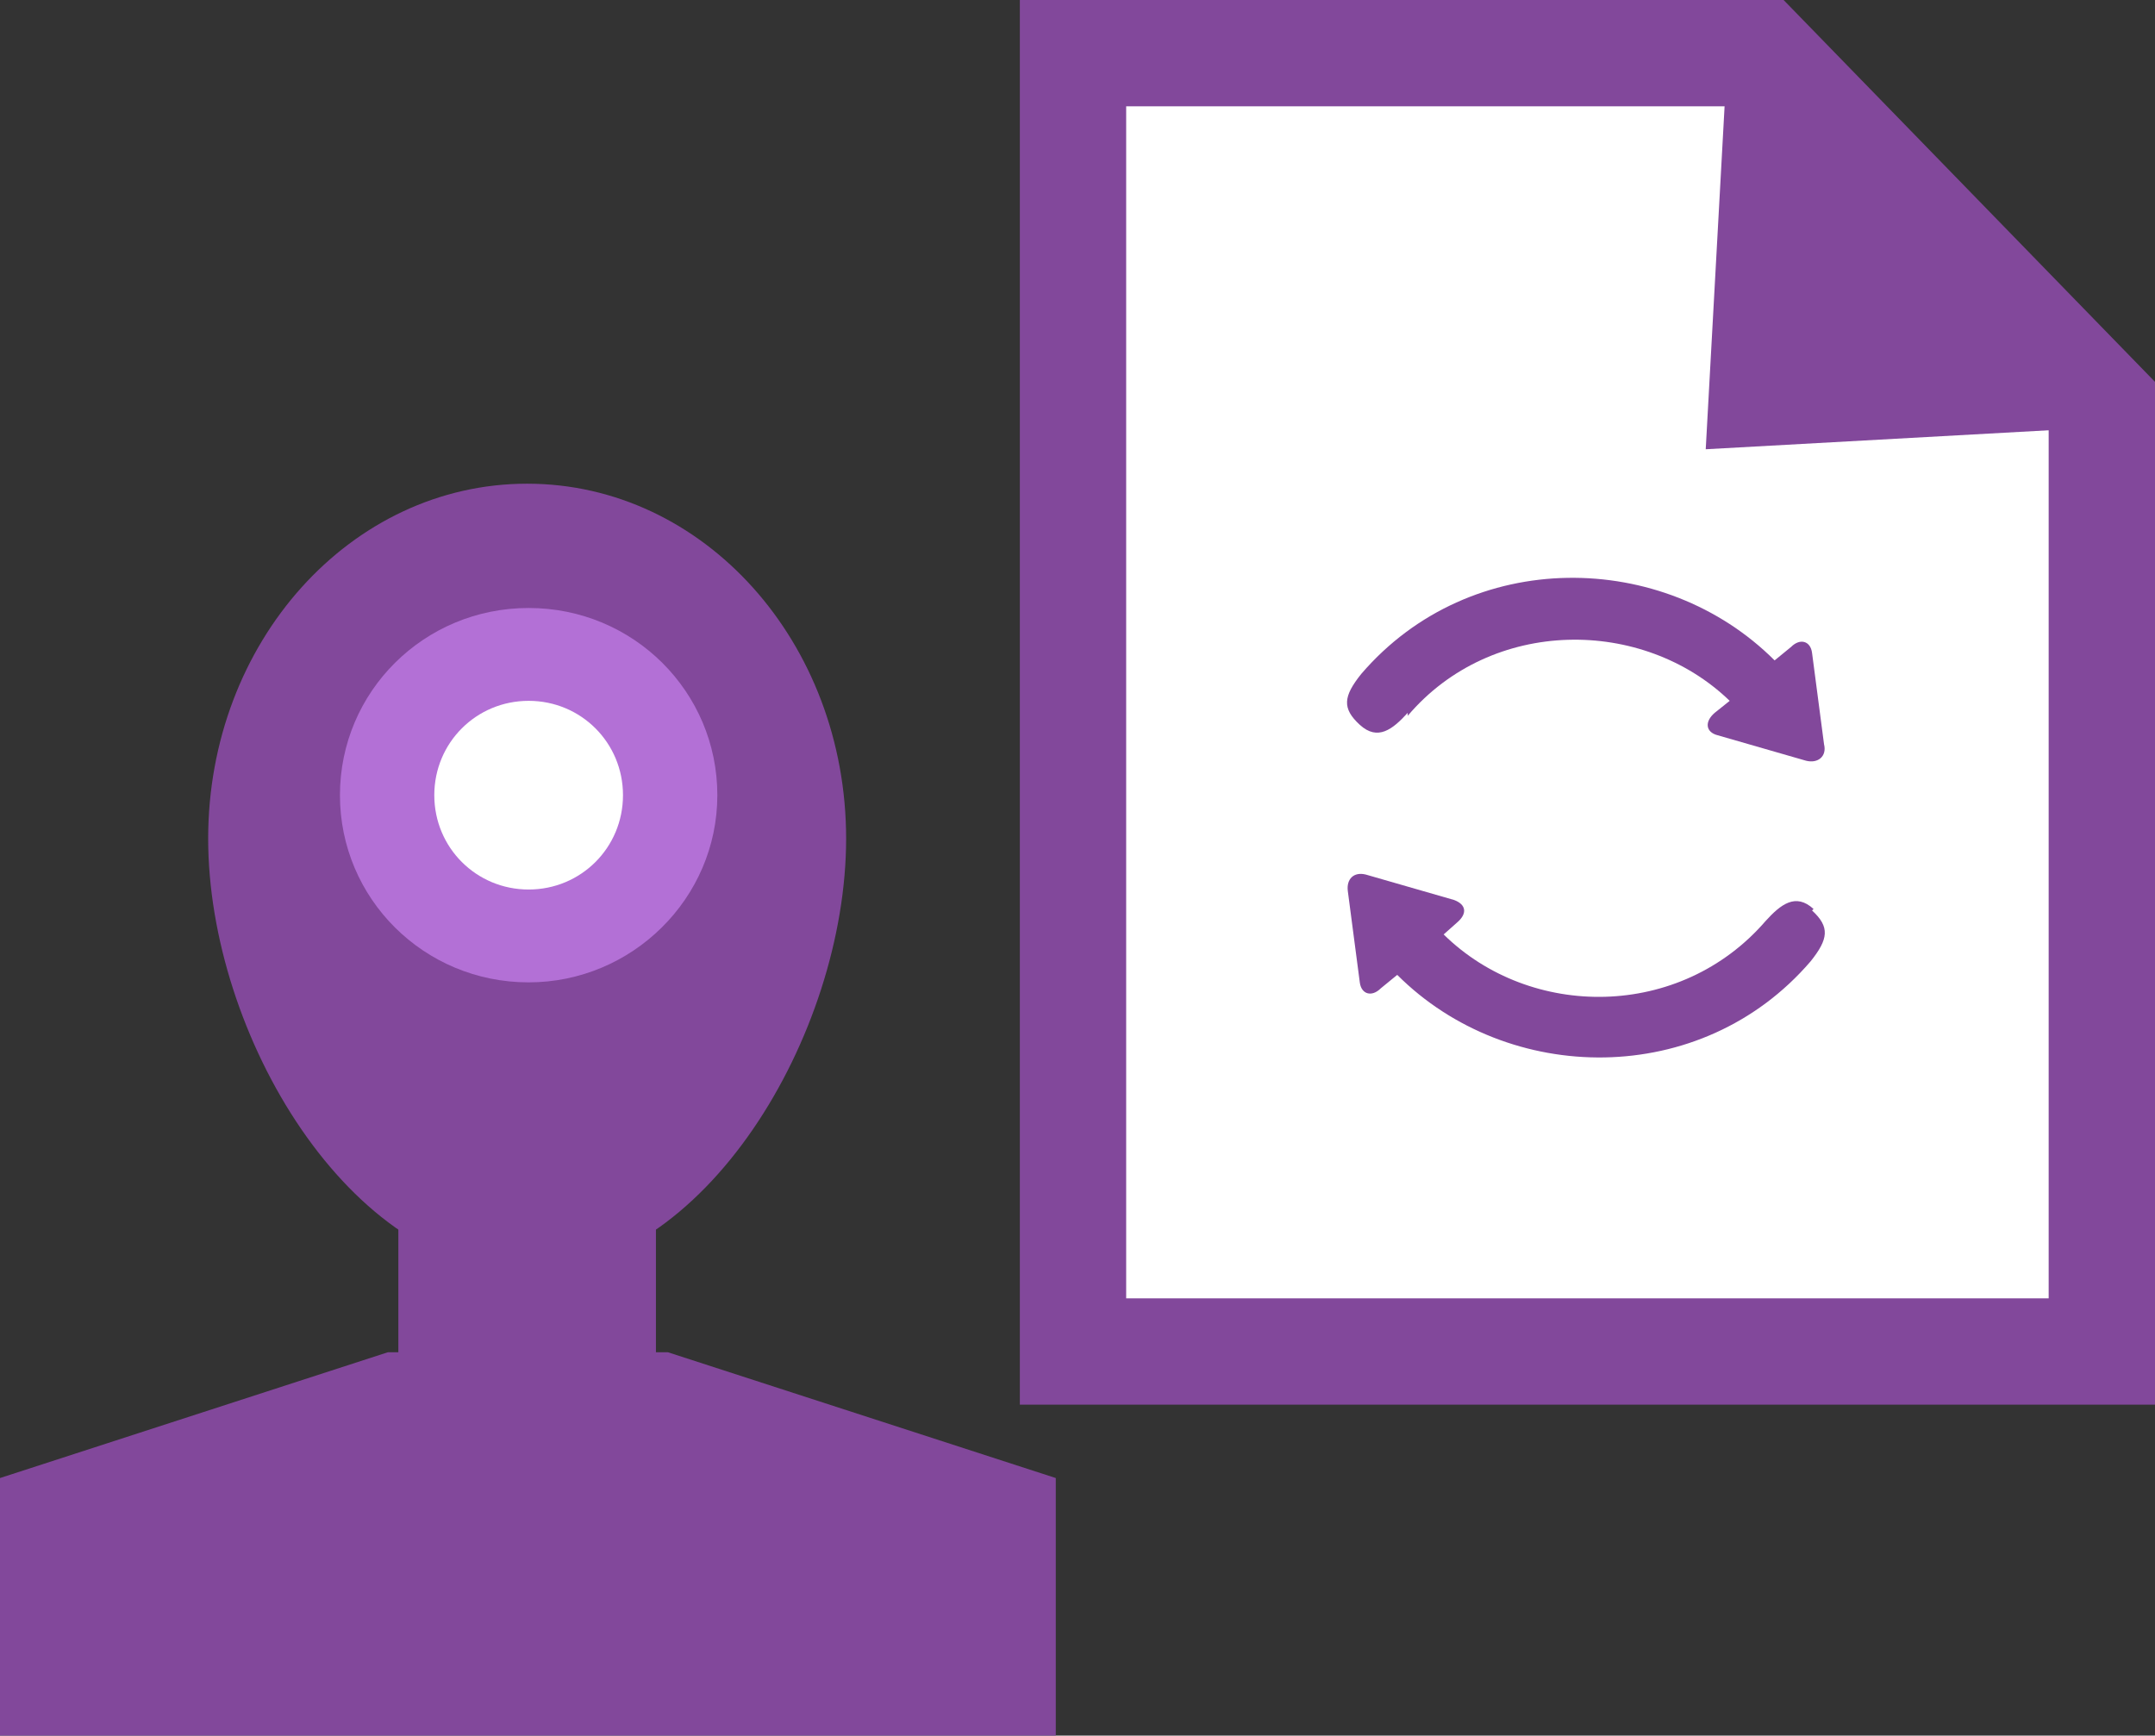
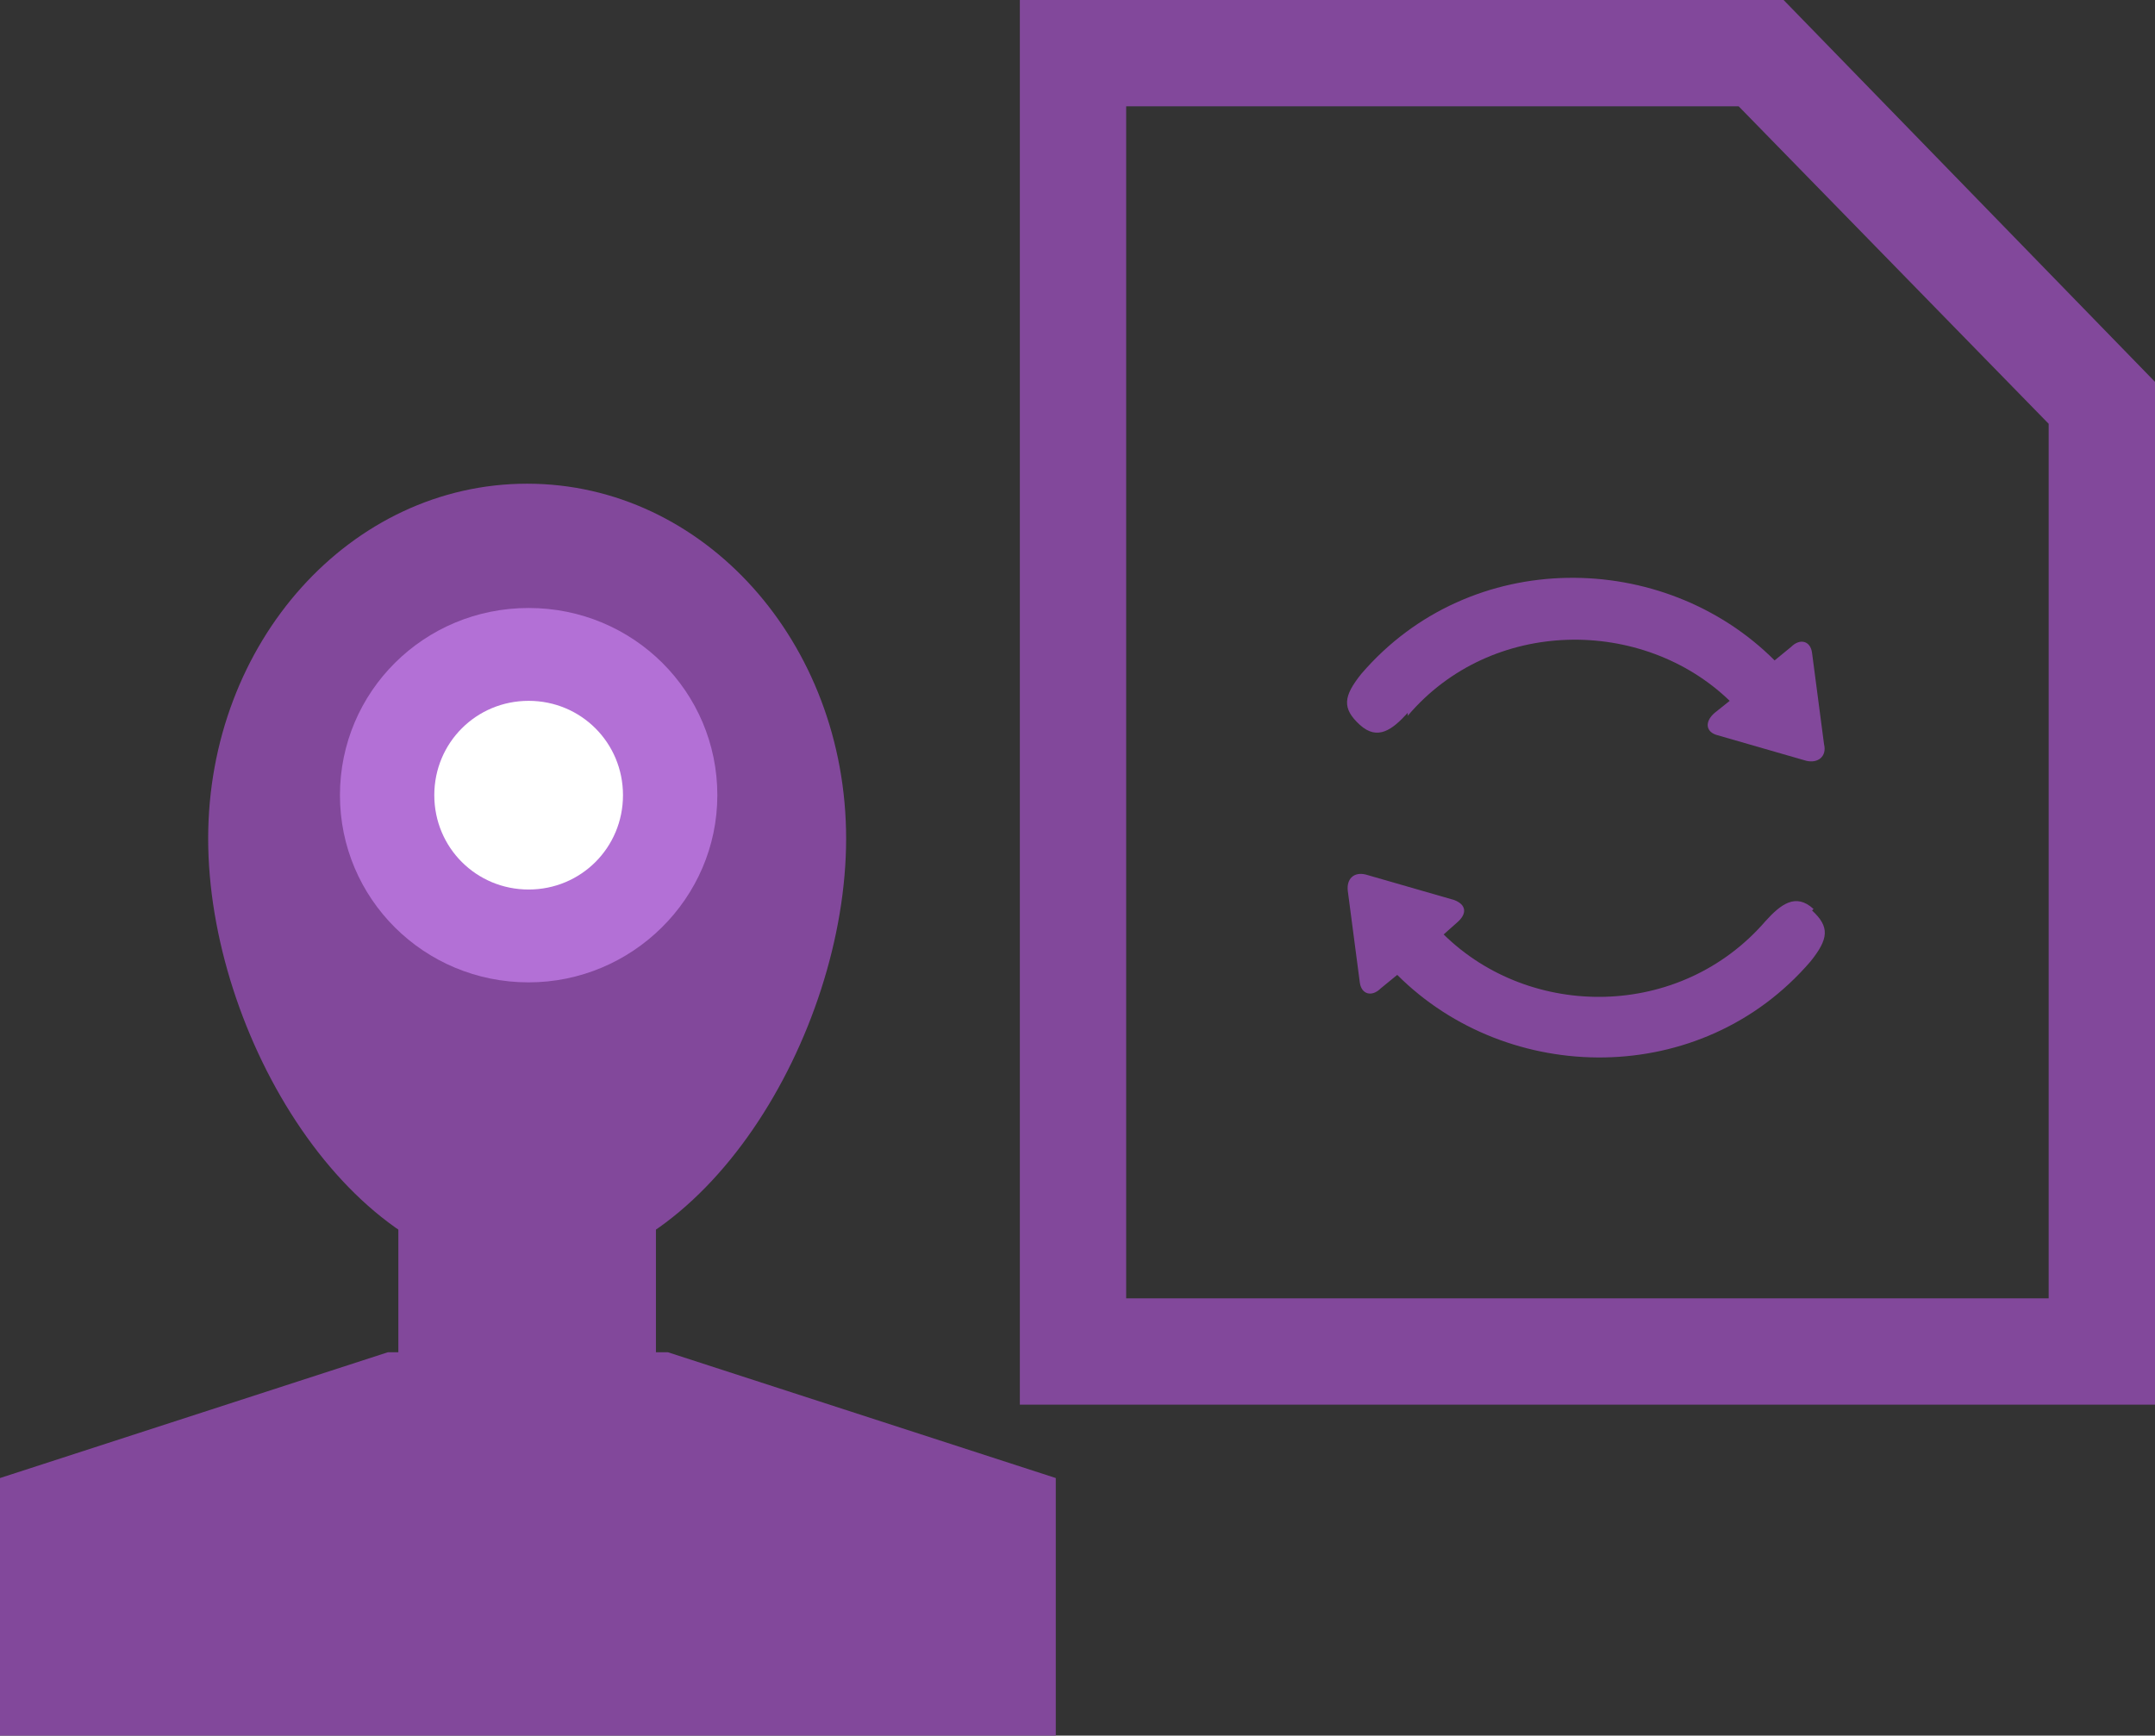
<svg xmlns="http://www.w3.org/2000/svg" id="_レイヤー_1" data-name="レイヤー_1" version="1.1" viewBox="0 0 143.9 115.9">
  <rect x="0" y="0" width="143.9" height="115.9" fill="#333333" stroke="none" />
  <defs>
    <style>
      .st0 {
        fill: #82489b;
      }

      .st1 {
        fill: #fff;
      }

      .st2 {
        fill: #b370d6;
      }
    </style>
  </defs>
-   <path class="st0" d="M56.5,56c0,13.1-9.5,29-21.3,29s-21.3-15.9-21.3-29,9.5-23.7,21.3-23.7,21.3,10.6,21.3,23.7Z" />
+   <path class="st0" d="M56.5,56c0,13.1-9.5,29-21.3,29s-21.3-15.9-21.3-29,9.5-23.7,21.3-23.7,21.3,10.6,21.3,23.7" />
  <path class="st0" d="M43.8,91.6h-17.2v-20.5h17.2v20.5Z" />
  <path class="st0" d="M44.6,90.3h-18.7L0,98.7v17.2h70.5v-17.2l-25.9-8.4Z" />
  <path class="st2" d="M35.3,65.6c6.9,0,12.6-5.6,12.6-12.5s-5.6-12.5-12.6-12.5-12.6,5.6-12.6,12.5,5.6,12.5,12.6,12.5Z" />
  <path class="st1" d="M35.3,59.4c3.5,0,6.3-2.8,6.3-6.3s-2.8-6.3-6.3-6.3-6.3,2.8-6.3,6.3,2.8,6.3,6.3,6.3Z" />
-   <path class="st1" d="M142.9,92.6h-74.6V3.4h49.8l21.6,23.5,3.3,65.6Z" />
  <path class="st0" d="M143.9,93.8h-75.8V0h51l24.8,25.5v68.3h0ZM75.2,86.7h61.6V28.3l-20.7-21.2h-40.9v79.6h0Z" />
-   <path class="st0" d="M142.9,28.4L115.5.9l-1.6,29.1,28.9-1.6Z" />
  <path class="st0" d="M94,47.8c5.6-6.6,15.7-6.6,21.5-1l-1,.8c-.7.6-.6,1.3.2,1.5l5.9,1.7c.8.2,1.4-.3,1.2-1.1l-.8-6.1c-.1-.8-.8-1-1.4-.4l-1.1.9h0s0,0,0,0c-7.4-7.4-20.3-7.6-27.6.9-1.2,1.5-1.3,2.3-.1,3.4,1.2,1.1,2.2.3,3.2-.8h0Z" />
  <path class="st0" d="M121.1,60.7c-1.2-1.1-2.2-.3-3.2.8-5.7,6.6-15.7,6.6-21.5.9l.9-.8c.7-.6.6-1.2-.2-1.5l-5.9-1.7c-.8-.2-1.3.3-1.2,1.1l.8,6.1c.1.8.8,1,1.4.4l1.1-.9h0s0,0,0,0c7.4,7.4,20.3,7.6,27.6-.9,1.2-1.5,1.3-2.3.1-3.4h0Z" />
</svg>